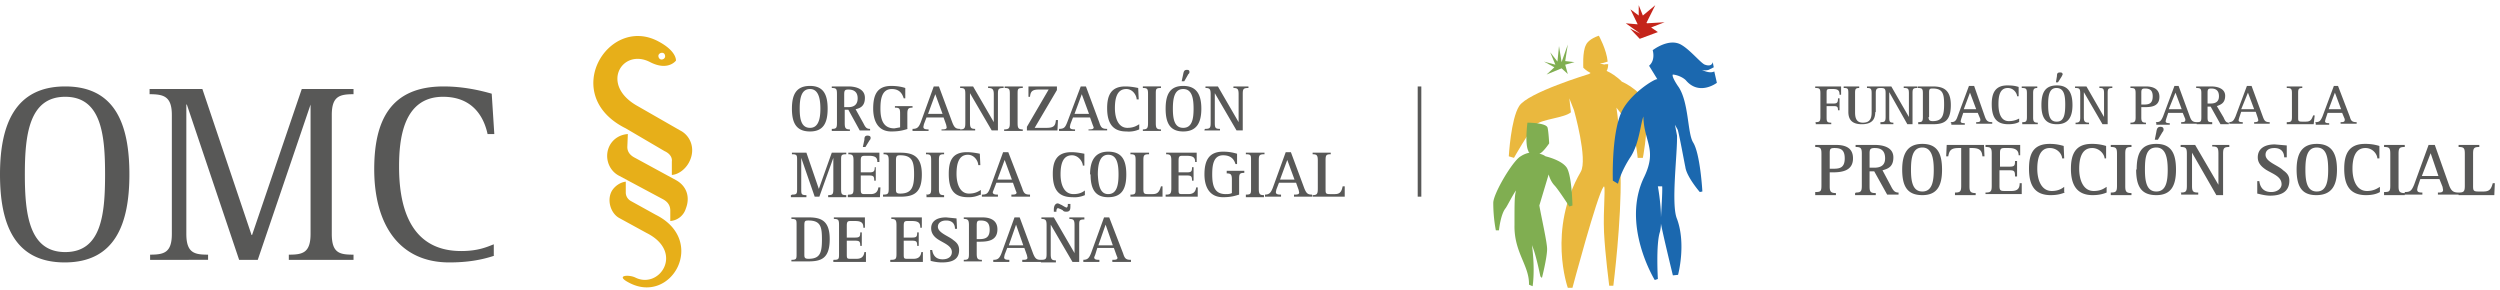
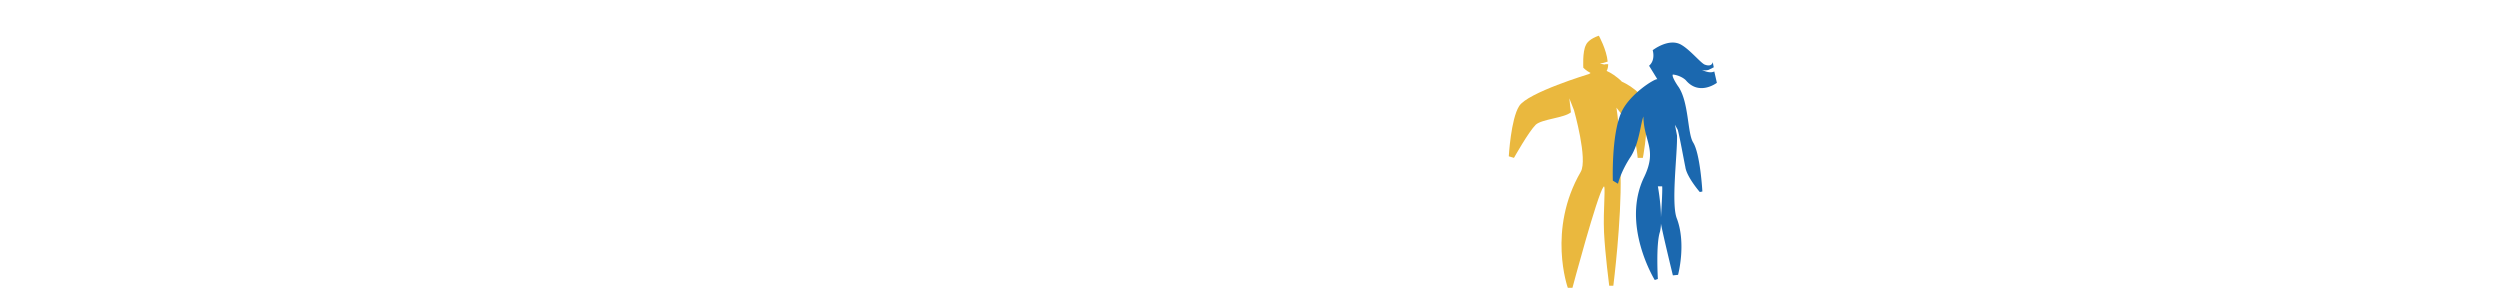
<svg xmlns="http://www.w3.org/2000/svg" width="483" height="56" viewBox="0 0 483 56" fill="none">
-   <path fill-rule="evenodd" clip-rule="evenodd" d="M127.2 8c3.4 1.8 3.4 3.5 3.4 3.7 0 0-1.5 2.1-5 .3-5.4-2.8-9.8 4.4-2.4 8.5l8.2 4.7c2 1 3.1 3.6 1.7 6.2-.7 1.3-2 2.3-3.3 2.4v-2.6c.1-.7-.3-1.5-1.4-2l-7.5-4.4c-12.9-6.4-3.4-22 6.3-16.8zm3.4 26.8c2 1.1 2.8 3.2 1.9 5.5a3.4 3.4 0 01-3 2.4v-2c0-.8-.3-1.6-1.4-2.2l-8.6-4.6c-2-1.1-2.8-3.7-1.7-5.8.7-1.3 2-2.1 3.5-2.2l-.1 2.5c0 .7.3 1.5 1.5 2.1l7.9 4.3zm-9.1 19.8c-2.7-1.4-.1-1.6 1.2-1 4.7 2.4 9.6-4.9 2.2-8.6l-5.3-2.9c-1.6-.9-2.4-3.4-1.4-5.2.6-1 1.7-1.7 2.7-1.8v2.1c0 .6.3 1.3 1.1 1.7l4.7 2.6c10 5 3 17.5-5.2 13.1zm5.7-43.8c0-.3.3-.6.7-.6.4 0 .6.3.6.7 0 .3-.3.6-.7.6-.3 0-.6-.3-.6-.7z" fill="#E7AF19" />
-   <path d="M0 33.7c0-9.6 2.9-17 12.6-17S25 24.1 25 33.7s-2.8 17-12.5 17S0 43.3 0 33.7zm12.6 15c7 0 7.7-7.3 7.7-15 0-7.6-.7-15-7.7-15s-7.8 7.4-7.8 15 .8 15 7.8 15zm16.3.5c2.7 0 4.3-.3 4.3-4v-23c0-3.6-1.6-4-4.3-4v-1h10.2l9.5 28.2h.1l9.6-28.2h10v1c-2.7 0-4.2.4-4.2 4v23c0 3.7 1.5 4 4.2 4v1H55.8v-1c2.6 0 4.2-.3 4.2-4v-25l-10.2 30h-3.6l-10.1-30H36v25c0 3.7 1.6 4 4.2 4v1H29v-1zm66.6.2c-2.4.8-5.1 1.3-8.7 1.3-9.8 0-14.5-7.5-14.5-18 0-9.2 3-16 13.4-16 3.9 0 7.2.8 9.3 1.4l.5 7.8h-1.3c-.6-2.8-2.5-7.2-8.6-7.2-7.8 0-8.5 8.4-8.5 13.5 0 6.4 1.4 16.3 12 16.3 3.3 0 5-.8 6.3-1.3v2.2h.1zm179-32.7h-.6V38h.7V16.7zM153 21c0-2.7.8-4.4 3.5-4.4 2.6 0 3.4 1.7 3.4 4.4s-.8 4.4-3.4 4.4c-2.7 0-3.5-1.7-3.5-4.4zm3.5 3.7c1.6 0 2-1.7 2-3.7s-.4-3.8-2-3.8c-1.7 0-2 1.8-2 3.8 0 2 .3 3.7 2 3.7zm4.2.2c.9 0 1-.2 1-1.2v-5.5c0-1-.1-1.2-1-1.2v-.3h3.2c1.5 0 3.2.5 3.2 2.2 0 1.6-.9 2-1.8 2.2l1.5 2.7c.4.8.6 1.1 1.3 1.1v.3h-2l-2.2-4h-.7v2.5c0 1 .1 1.3 1 1.3v.3h-3.5v-.4zm2.4-4.2h.8c1.1 0 1.8-.5 1.8-1.7 0-1.3-.8-1.7-1.8-1.7-.7 0-.8.2-.8 1v2.4zm12.3 4.2c-.7.2-1.5.5-3.2.5-2.8 0-3.5-2.4-3.5-4.4 0-2.6.7-4.4 3.5-4.4 1.2 0 2.1.2 2.7.4v2h-.3c-.2-.6-.6-1.8-2.3-1.8-2 0-2.2 2.1-2.2 3.8 0 2.2.6 3.8 2.7 3.8l1.1-.2V22c0-1-.1-1.2-1-1.2v-.3h3.4v.3c-.8 0-1 .2-1 1.2v2.9zm.9 0c.9 0 1.2-.3 1.6-1.3l2.5-6.9h1l2.6 7c.4 1 .7 1.2 1.5 1.2v.3h-3.6V25c.5 0 1 0 1-.4l-.1-.5-.5-1.4h-3.3l-.5 1.3-.1.5c0 .4.3.5 1 .5v.3h-3.1V25zm3-2.9h2.8l-1.4-3.8-1.4 3.8zm6.2 3c.9 0 1-.3 1-1.3v-5.5c0-1-.1-1.2-1-1.2v-.3h2.5l4 6.9v-5.4c0-1-.3-1.2-1.1-1.2v-.3h3v.3c-1 0-1.1.2-1.1 1.2v7h-1.2l-4.2-7.2v5.7c0 1 .2 1.2 1 1.2v.3h-2.9V25zm8.5 0c1 0 1.1-.3 1.1-1.3v-5.5c0-1-.1-1.2-1-1.2v-.3h3.5v.3c-1 0-1 .2-1 1.2v5.5c0 1 .1 1.3 1 1.3v.3h-3.6v-.4zm4.4-.5l4.2-7.2h-1.9c-1.3 0-1.6.4-1.7 1.4h-.3v-2h5.5v.7l-4.3 7.3h2.3c1.5 0 1.7-.5 1.8-1.5h.4l-.1 2h-5.9v-.7zm6.2.4c1 0 1.2-.3 1.6-1.3l2.6-6.9h1l2.6 7c.3 1 .6 1.2 1.5 1.2v.3h-3.6V25c.5 0 1 0 1-.4l-.2-.5-.5-1.4h-3.3l-.5 1.3-.1.5c0 .4.3.5 1 .5v.3h-3.1V25zm3-2.9h2.8l-1.4-3.8-1.4 3.8zm12.5 3a5 5 0 01-2.5.4c-2.7 0-3.7-1.7-3.7-4.5 0-2.4.7-4.2 3.5-4.2 1.1 0 2 .2 2.5.3l.1 2.2h-.4c0-.7-.7-2-2-2-1.9 0-2.2 2-2.2 3.7 0 2 .7 3.8 2.4 3.8 1.2 0 1.8-.4 2.3-.7v1zm.7 0c.9 0 1-.3 1-1.3v-5.5c0-1-.1-1.2-1-1.2v-.3h3.5v.3c-1 0-1 .2-1 1.2v5.5c0 1 .1 1.3 1 1.3v.3h-3.5v-.4zm4.4-4c0-2.7.8-4.4 3.4-4.4 2.6 0 3.5 1.7 3.5 4.4s-.9 4.4-3.5 4.4-3.4-1.7-3.4-4.4zm3.4 3.7c1.7 0 2-1.7 2-3.7s-.3-3.8-2-3.8-2 1.8-2 3.8c0 2 .3 3.7 2 3.7zm0-10.4c.1-.5.2-.8.7-.8.2 0 .5 0 .5.4 0 .1 0 .3-.2.4l-.8 1.4h-.5l.3-1.4zm4.2 10.6c1 0 1.1-.2 1.1-1.2v-5.5c0-1-.2-1.2-1-1.2v-.3h2.4l4 6.9v-5.4c0-1-.2-1.2-1-1.2v-.3h2.9v.3c-1 0-1.1.2-1.1 1.2v7h-1.2l-4.2-7.2v5.7c0 1 .1 1.2 1 1.2v.3h-3V25h.1zM153 37.6c1 0 1-.2 1-1.2V31c0-1 0-1.2-1-1.2v-.3h2.8l2.4 7 2.5-7h2.8v.3c-1 0-1 .2-1 1.2v5.5c0 1 .1 1.2 1 1.2v.4H160v-.4c.9 0 1-.2 1-1.2v-6l-2.7 7.5h-.9l-2.6-7.5v6c0 1 0 1.2 1 1.2v.4h-3v-.4h.1zm10.9 0c.9 0 1-.2 1-1.2V31c0-1-.2-1.2-1-1.2v-.3h6v1.8h-.4c0-.7-.2-1.2-1.6-1.2h-.8c-.7 0-.8.2-.8 1v2.2h1.7c.8 0 1-.2 1-1h.2v2.6h-.3c0-.8-.1-1-1-1h-1.6v2.6c0 .9.1 1 .8 1h1.1c1 0 1.4-.5 1.5-1.3h.4l-.1 1.9h-6.2v-.4zM167 27c0-.5.1-.8.6-.8.3 0 .6.1.6.4 0 .2 0 .3-.2.5l-.8 1.3h-.5l.3-1.4zm3.6 10.6c1 0 1.1-.2 1.1-1.2V31c0-1-.2-1.2-1-1.2v-.3h3.2c2.4 0 4.2.6 4.2 4.2 0 3.7-1.7 4.3-4.2 4.3h-3.3v-.3zm2.5-1.1c0 .6 0 .9.8.9 2.2 0 2.7-1.2 2.7-3.7 0-2.4-.3-3.7-2.7-3.7-.6 0-.8.1-.8 1v5.5zm5.8 1.1c.9 0 1-.2 1-1.2V31c0-1-.1-1.2-1-1.2v-.3h3.5v.3c-.9 0-1 .2-1 1.2v5.5c0 1 .2 1.2 1 1.2v.4H179v-.4zm10.5 0a5 5 0 01-2.4.5c-2.8 0-3.7-1.6-3.7-4.5 0-2.4.6-4.2 3.5-4.2 1 0 2 .2 2.5.3l.1 2.2h-.4c0-.7-.7-2-2-2-1.9 0-2.2 2-2.2 3.7 0 2 .7 3.8 2.4 3.8 1.2 0 1.8-.4 2.3-.7v1zm.3 0c1 0 1.2-.3 1.6-1.3l2.5-6.9h1l2.7 7c.3 1 .6 1.2 1.5 1.2v.4h-3.6v-.4c.5 0 1 0 1-.4l-.2-.5-.5-1.4h-3.2l-.5 1.3-.2.5c0 .4.3.5 1 .5v.4h-3.1v-.4zm3-2.9h2.8l-1.4-3.8-1.4 3.8zm16.9 3a5 5 0 01-2.4.4c-2.8 0-3.8-1.6-3.8-4.5 0-2.4.7-4.2 3.6-4.2 1 0 1.9.2 2.5.3V32h-.3c0-.7-.8-2-2.1-2-1.9 0-2.2 2-2.2 3.7 0 2 .7 3.8 2.5 3.8 1.2 0 1.8-.4 2.2-.7v1zm1-4c0-2.7 1-4.4 3.5-4.4 2.7 0 3.5 1.7 3.5 4.4s-.8 4.4-3.5 4.4c-2.6 0-3.4-1.7-3.4-4.4zm3.5 3.8c1.7 0 2-1.8 2-3.8 0-2-.3-3.8-2-3.8-1.6 0-2 1.8-2 3.8.1 2 .4 3.8 2 3.8zm4.3.1c1 0 1-.2 1-1.2V31c0-1-.1-1.2-1-1.2v-.3h3.6v.3c-1 0-1.1.2-1.1 1.2v5.5c0 .8.1 1 .8 1h1c1 0 1.3-.5 1.6-1.5h.3v2h-6.2v-.3zm6.9 0c.8 0 1-.2 1-1.2V31c0-1-.2-1.2-1-1.2v-.3h5.9v1.8h-.3c0-.7-.2-1.2-1.6-1.2h-.9c-.6 0-.7.2-.7 1v2.2h1.6c.9 0 1-.2 1-1h.3v2.6h-.3c0-.8-.1-1-1-1h-1.6v2.6c0 .9 0 1 .7 1h1.2c1 0 1.4-.5 1.5-1.3h.3V38h-6.2v-.4zm14.1 0c-.7.2-1.5.5-3.1.5-2.9 0-3.6-2.4-3.6-4.4 0-2.6.8-4.4 3.6-4.4 1.2 0 2 .2 2.7.4v2h-.3c-.2-.6-.6-1.7-2.4-1.7-1.9 0-2.1 2-2.1 3.7 0 2.3.5 3.8 2.6 3.8.4 0 .8 0 1.2-.2v-2.6c0-1-.2-1.2-1-1.2V33h3.4v.4c-.9 0-1 .2-1 1.2v2.9zm1.3 0c1 0 1-.2 1-1.2V31c0-1 0-1.2-1-1.2v-.3h3.6v.3c-1 0-1.1.2-1.1 1.2v5.5c0 1 .2 1.2 1 1.2v.4h-3.5v-.4zm3.6 0c.9 0 1.2-.3 1.6-1.3l2.5-6.9h1l2.6 7c.4 1 .7 1.2 1.5 1.2v.4H250v-.4c.5 0 1 0 1-.4l-.1-.5-.5-1.4h-3.3l-.5 1.3-.1.5c0 .4.3.5 1 .5v.4h-3.1v-.4zm3-2.9h2.8l-1.4-3.8-1.4 3.8zm6.3 3c.9 0 1-.3 1-1.3V31c0-1-.2-1.2-1-1.2v-.3h3.5v.3c-.9 0-1 .2-1 1.2v5.5c0 .8 0 1 .8 1h1c1 0 1.3-.5 1.5-1.5h.4v2h-6.2v-.3zM152.9 50.2c1 0 1-.2 1-1.2v-5.5c0-1 0-1.2-1-1.2v-.3h3.3c2.4 0 4.1.6 4.1 4.2 0 3.7-1.6 4.3-4.1 4.3h-3.3v-.3zm2.5-1.1c0 .6 0 .9.8.9 2.2 0 2.6-1.1 2.6-3.7 0-2.4-.2-3.7-2.6-3.7-.7 0-.8.1-.8 1v5.5zm5.7 1.1c1 0 1-.2 1-1.2v-5.5c0-1-.1-1.2-1-1.2v-.3h6V44h-.3c0-.8-.2-1.3-1.6-1.3h-.9c-.6 0-.7.2-.7 1v2.2h1.6c.9 0 1-.2 1-1h.3v2.6h-.3c0-.8-.1-1-1-1h-1.6V49c0 .9 0 1 .7 1h1.2c1 0 1.4-.5 1.5-1.3h.3v1.9H161v-.4zm11 0c1 0 1.1-.2 1.1-1.2v-5.5c0-1-.2-1.2-1-1.2v-.3h5.9V44h-.3c0-.8-.2-1.3-1.6-1.3h-.9c-.6 0-.7.2-.7 1v2.2h1.6c.9 0 1-.2 1-1h.3v2.6h-.3c0-.8-.1-1-1-1h-1.6V49c0 .9 0 1 .7 1h1.2c1 0 1.4-.5 1.5-1.3h.3v1.9H172v-.4zm12.4-6c0-.8-.4-1.6-1.7-1.6-1 0-1.6.5-1.6 1.2 0 1.2 2.1 1.8 3 2.6.7.5 1.1 1 1.1 1.9 0 1.8-1.3 2.4-3.3 2.4-1 0-1.8-.2-2.2-.3l-.1-2.1h.4c.1.6.4 1.8 2 1.8 1.2 0 1.8-.6 1.8-1.4 0-1.2-1.5-1.7-2.6-2.4-.8-.5-1.4-1.2-1.4-2.2 0-1.3 1-2.1 2.9-2.1l2 .2.1 2h-.4zm1.7 6c.9 0 1-.2 1-1.2v-5.5c0-1-.2-1.2-1-1.2v-.3h3.6c1.6 0 2.9.6 2.9 2.3 0 2.3-2 2.4-3.6 2.4h-.4v2.3c0 1 .2 1.2 1 1.2v.3h-3.5v-.3zm2.5-4h.4c1 0 2.1-.1 2.1-1.8 0-1.5-.7-1.8-1.8-1.8-.6 0-.7.2-.7 1v2.6zm3.2 4c.9 0 1.2-.3 1.6-1.3l2.5-6.9h1l2.6 7c.4 1 .7 1.2 1.5 1.2v.4h-3.6v-.4c.5 0 1 0 1-.4l-.1-.5-.5-1.4h-3.3l-.5 1.3-.1.5c0 .4.3.5 1 .5v.4h-3.1v-.4zm3-2.8h2.8l-1.4-4-1.4 4zm6.2 2.8c1 0 1.1-.2 1.1-1.2v-5.5c0-1-.2-1.2-1-1.2v-.3h2.4l4 6.9v-5.4c0-1-.2-1.2-1-1.2V42h2.9v.4c-1 0-1 .2-1 1.2v7h-1.3l-4.2-7.2v5.7c0 1 .2 1.2 1 1.2v.4h-2.9v-.4zm2.5-9.7c0-1 .5-1.2.7-1.2.3 0 .5.2.8.3l.5.3.4.2c.2 0 .3-.2.3-.5v-.2h.5v.3c0 .7 0 1.2-.8 1.2-.2 0-.5 0-.7-.3l-.4-.2-.5-.2c-.1 0-.3.2-.3.5v.2h-.5v-.4zm5.6 9.7c.9 0 1.2-.3 1.6-1.3l2.5-6.9h1l2.7 7c.3 1 .6 1.2 1.5 1.2v.4h-3.6v-.4c.5 0 1 0 1-.4l-.2-.5-.5-1.4H212l-.4 1.3-.2.5c0 .4.3.5 1 .5v.4h-3.1v-.4zm3-2.8h2.8l-1.4-4-1.4 4zm138.5-23.8c.8 0 1-.1 1-1V18c0-.9-.2-1-1-1v-.3h5v1.6h-.3c0-.6-.1-1.1-1.2-1.1h-.7c-.6 0-.6.2-.6.8v2h1.4c.7 0 .8-.3.8-1h.3v2.3h-.3c0-.6-.1-.8-.8-.8h-1.4v2.2c0 .8.1 1 .9 1v.3h-3v-.3zm11.6-2c0 1.2-.4 2.4-2.6 2.4-1.9 0-2.6-.9-2.6-2.4V18c0-.9-.1-1-.9-1v-.3h3v.3c-.7 0-.8.2-.8 1v3.7c0 1 .2 2 1.5 2s1.7-.7 1.7-2V18c0-.9-.2-1-.9-1v-.3h2.6v.3c-.7 0-.9.2-.9 1v3.7zm1 2c.8 0 1-.1 1-1V18c0-.9-.2-1-1-1v-.3h2.1l3.4 5.9V18c0-.9-.2-1-1-1v-.3h2.6v.3c-.8 0-.9.2-.9 1v6h-1l-3.5-6.2v4.9c0 .8.1 1 .8 1v.3h-2.5v-.3zm7.3 0c.7 0 .9-.1.9-1V18c0-.9-.2-1-1-1v-.3h2.9c2 0 3.5.6 3.5 3.6 0 3.2-1.4 3.7-3.5 3.7h-2.8v-.3zm2-1c0 .5.1.8.8.8 1.8 0 2.2-1 2.2-3.2 0-2-.2-3.1-2.2-3.1-.6 0-.7.1-.7.8v4.7zm4.3 1c.7 0 1-.2 1.3-1.1l2.2-5.9h1l2.1 6c.3.8.6 1 1.4 1v.3h-3.1v-.3c.4 0 .8 0 .8-.4V23l-.5-1.2h-2.8l-.4 1.2-.1.4c0 .3.2.4.8.4v.3H377v-.3h-.1zm2.5-2.5h2.4l-1.2-3.2-1.2 3.2zm10.6 2.5c-.3.2-1 .4-2 .4-2.4 0-3.2-1.4-3.2-3.9 0-2 .6-3.6 3-3.6 1 0 1.6.1 2.2.3v1.8h-.3c0-.5-.6-1.6-1.8-1.6-1.6 0-1.8 1.7-1.8 3.1 0 1.8.5 3.3 2 3.3 1 0 1.6-.3 2-.5v.7zm.7 0c.7 0 .9-.1.9-1V18c0-.9-.2-1-1-1v-.3h3v.3c-.6 0-.8.2-.8 1v4.7c0 .8.2 1 .9 1v.3h-3v-.3zm3.7-3.3c0-2.4.7-3.8 3-3.8 2.2 0 3 1.4 3 3.8 0 2.3-.8 3.7-3 3.7-2.3 0-3-1.4-3-3.7zm3 3.2c1.4 0 1.6-1.5 1.6-3.3 0-1.7-.2-3.2-1.7-3.2-1.4 0-1.6 1.5-1.6 3.2 0 1.8.2 3.3 1.6 3.3zm0-8.8c0-.5.1-.7.6-.7.2 0 .5 0 .5.4l-.2.4-.7 1.1h-.4l.2-1.2zm3.6 9c.7 0 .9-.2.9-1V18c0-.9-.2-1-1-1v-.3h2.2l3.4 5.9V18c0-.9-.2-1-.9-1v-.3h2.5v.3c-.8 0-.9.2-.9 1v6h-1l-3.6-6.2v4.9c0 .8.2 1 1 1v.3H401v-.3zm10.6 0c.8 0 1-.2 1-1V18c0-.9-.2-1-1-1v-.3h3c1.4 0 2.6.5 2.6 2 0 2-1.8 2-3 2h-.5v2c0 .8.2 1 .9 1v.3h-3v-.3zm2.1-3.5h.4c1 0 1.8-.1 1.8-1.6 0-1.2-.6-1.5-1.5-1.5-.6 0-.7.2-.7.8v2.3zm2.8 3.4c.8 0 1-.2 1.4-1.1l2.2-5.9h.8l2.2 6c.3.8.6 1 1.4 1v.3h-3.1v-.3c.4 0 .8 0 .8-.4V23l-.5-1.2h-2.8l-.4 1.2-.1.4c0 .3.2.4.8.4v.3h-2.6v-.3zm2.5-2.5h2.5l-1.2-3.2-1.3 3.2zm5.4 2.5c.8 0 .9-.1.9-1V18c0-.9-.2-1-1-1v-.3h2.9c1.2 0 2.7.4 2.7 1.8s-.8 1.7-1.6 2l1.3 2.2c.3.7.5 1 1 1v.3H429l-1.9-3.4h-.6v2c0 .9.1 1 .9 1v.4h-3v-.3zm2-3.6h.7c1 0 1.6-.4 1.6-1.4 0-1.2-.7-1.5-1.5-1.5-.6 0-.7.2-.7.8v2.1zm4.1 3.6c.8 0 1-.2 1.4-1.1l2.2-5.9h.9l2.2 6c.3.8.5 1 1.3 1v.3h-3v-.3c.3 0 .8 0 .8-.4l-.1-.4-.4-1.2H433l-.4 1.2-.1.4c0 .3.2.4.8.4v.3h-2.6v-.3h-.2zm2.6-2.5h2.4l-1.2-3.2-1.3 3.2zm8.7 2.5c.8 0 1-.1 1-1V18c0-.9-.2-1-1-1v-.3h3v.3c-.7 0-.8.2-.8 1v4.7c0 .6 0 .8.7.8h.8c.9 0 1.1-.4 1.4-1.2h.3L447 24h-5.2v-.3zm5.5 0c.8 0 1-.2 1.4-1.1l2.2-5.9h.8l2.3 6c.2.8.5 1 1.3 1v.3h-3.1v-.3c.4 0 .8 0 .8-.4V23l-.5-1.2h-2.8l-.4 1.2-.1.4c0 .3.2.4.8.4v.3h-2.6v-.3zm2.6-2.5h2.4l-1.2-3.2-1.2 3.2zm-99.2 16c1 0 1.2-.1 1.2-1.2v-6.2c0-1.1-.2-1.3-1.2-1.3V28h4c1.9 0 3.3.6 3.3 2.6 0 2.5-2.3 2.7-4 2.7h-.5V36c0 1 .2 1.3 1.2 1.3v.4h-4v-.4zm2.8-4.5h.5c1.2 0 2.4 0 2.4-2 0-1.7-.8-2-2-2-.8 0-.9.2-.9 1v3zm5 4.6c1 0 1.2-.2 1.2-1.3v-6.2c0-1.1-.2-1.3-1.2-1.3V28h3.7c1.7 0 3.6.5 3.6 2.4 0 1.8-1 2.2-2.1 2.5l1.6 3c.5 1 .8 1.3 1.5 1.3v.4h-2.2l-2.5-4.5h-.9V36c0 1.1.2 1.3 1.2 1.3v.4h-4v-.4h.1zm2.8-4.8h.8c1.3 0 2.1-.5 2.1-1.8 0-1.6-.9-2-2-2-.8 0-1 .2-1 1v2.8zm6.2.4c0-3.1 1-5 3.9-5 3 0 3.8 2 3.8 5s-.9 4.9-3.8 4.9c-3 0-3.9-1.8-3.9-5zm3.9 4.2c1.9 0 2.2-2 2.2-4.2 0-2.3-.4-4.3-2.2-4.3-1.9 0-2.2 2-2.2 4.3 0 2.2.3 4.2 2.2 4.2zm6.3.2c1 0 1.2-.2 1.2-1.3v-7.3h-.5c-1.5 0-1.8.5-2 1.6h-.4l.1-2.2h7.2l.1 2.2h-.4c-.1-1-.4-1.6-2-1.6h-.5V36c0 1 .2 1.3 1.2 1.3v.4h-4v-.4zm5.9 0c1 0 1.2-.2 1.2-1.3v-6.2c0-1.1-.2-1.3-1.2-1.3V28h6.7v2h-.3c0-.7-.3-1.4-1.9-1.4h-.9c-.7 0-.8.3-.8 1v2.6h1.8c1 0 1.1-.2 1.1-1.1h.4v3h-.4c0-1-.1-1.2-1-1.2h-2v3c0 .9.2 1 1 1h1.3c1.2 0 1.6-.5 1.6-1.5h.4v2.1h-7v-.3zm15.3 0c-.5.2-1.3.5-2.7.5-3.1 0-4.2-1.9-4.2-5.1 0-2.7.7-4.8 4-4.8 1.2 0 2 .2 2.7.4l.1 2.4h-.4c0-.7-.8-2-2.4-2-2 0-2.4 2.2-2.4 4 0 2.2.8 4.3 2.8 4.3 1.3 0 2-.5 2.4-.8v1zm8.1 0c-.5.2-1.3.5-2.7.5-3 0-4.2-1.9-4.2-5.1 0-2.7.8-4.8 4-4.8a9 9 0 012.8.4v2.4h-.3c0-.7-.9-2-2.4-2-2.1 0-2.5 2.2-2.5 4 0 2.2.8 4.3 2.8 4.3 1.4 0 2-.5 2.5-.8v1zm.8 0c1 0 1.2-.2 1.2-1.3v-6.2c0-1.1-.2-1.3-1.2-1.3V28h4v.4c-1 0-1.2.2-1.2 1.3V36c0 1 .2 1.3 1.2 1.3v.4h-4v-.4zm5-4.4c0-3.1.8-5 3.8-5s3.8 2 3.8 5-.9 4.9-3.8 4.9c-3 0-3.9-1.8-3.9-5zm3.8 4.2c1.9 0 2.2-2 2.2-4.2 0-2.3-.4-4.3-2.2-4.3-2 0-2.2 2-2.2 4.3 0 2.2.3 4.2 2.2 4.2zm0-11.5c.1-.6.2-1 .8-1 .3 0 .6.1.6.5 0 .1 0 .3-.2.5l-.9 1.5h-.6l.3-1.5zm4.7 11.7c1 0 1.2-.2 1.2-1.3v-6.2c0-1.1-.2-1.3-1.2-1.3V28h2.8l4.5 7.7v-6c0-1.2-.2-1.4-1.2-1.4V28h3.3v.4c-1 0-1.2.2-1.2 1.3v8h-1.3l-4.7-8.2v6.4c0 1.1.2 1.3 1.2 1.3v.4h-3.3v-.3zm20-6.8c0-.8-.4-1.8-1.9-1.8-1.1 0-1.7.5-1.7 1.3 0 1.4 2.4 2 3.4 3 .7.5 1.2 1 1.2 2 0 2.1-1.5 2.9-3.7 2.9-1 0-2-.3-2.5-.4v-2.4h.4c.1.8.5 2.1 2.3 2.1 1.2 0 2-.7 2-1.5 0-1.5-1.7-2-3-2.8-.9-.6-1.6-1.3-1.6-2.4 0-1.6 1.2-2.5 3.3-2.5l2.3.2v2.3h-.4zm2.4 2.4c0-3.1 1-5 3.9-5 3 0 3.9 2 3.9 5s-1 4.9-4 4.9c-2.9 0-3.8-1.8-3.8-5zm3.9 4.2c1.9 0 2.2-2 2.2-4.2 0-2.3-.3-4.3-2.2-4.3-1.9 0-2.2 2-2.2 4.3 0 2.2.3 4.2 2.2 4.2zm12.2.1c-.5.3-1.3.6-2.7.6-3.1 0-4.2-1.9-4.2-5.1 0-2.7.8-4.8 4-4.8a9 9 0 012.8.4v2.4h-.4c0-.7-.8-2-2.3-2-2.1 0-2.5 2.2-2.5 4 0 2.2.8 4.3 2.8 4.3 1.3 0 2-.5 2.5-.8v1zm.8 0c1 0 1.2-.1 1.2-1.2v-6.2c0-1.1-.2-1.3-1.2-1.3V28h4v.4c-1 0-1.2.2-1.2 1.3V36c0 1 .2 1.3 1.2 1.3v.4h-4v-.4zm4 0c1 0 1.3-.2 1.8-1.4l2.8-7.7h1.2l2.8 7.9c.4 1 .8 1.3 1.8 1.3v.4h-4v-.4c.5 0 1 0 1-.5l-.1-.6-.6-1.5h-3.7l-.5 1.5-.1.5c0 .5.3.6 1 .6v.4h-3.4v-.4zm3.3-3.1h3.2l-1.5-4.4-1.7 4.4zm7.1 3.2c1 0 1.2-.2 1.2-1.3v-6.2c0-1.1-.2-1.3-1.2-1.3V28h4v.4c-1 0-1.2.2-1.2 1.3V36c0 .8.1 1 1 1h1c1.2 0 1.5-.5 1.8-1.6h.4l-.1 2.3H475v-.4z" fill="#585857" />
  <path d="M313.3 15.7c-1.1-1-2-1.6-2.9-2 .2-.3.3-.8.3-1.3h-.5c-.3.2-1.1-.2-1.1-.2h.5l1-.3c-.2-2.3-1.7-5-1.7-5s-2 .6-2.5 1.8c-.7 1.3-.5 4.4-.5 4.4s.6.6 1.4 1l-.3.2s-11.9 3.6-13.5 6.2c-1.6 2.5-2 9.7-2 9.7l1 .3s2.8-5 4.2-6.4c1.2-1.1 5.5-1.3 6.8-2.4l-.3-2.7.9 2.3s2.7 9.5 1.3 11.9c-6.5 11.2-2.5 22.4-2.5 22.4h.9s4.8-18 6-19.5c.5-.8-.1 4.4.1 8.8.2 4.1 1 10.3 1 10.3h.8s1.6-12.7 1.4-21.4c0-7.3-.6-11.7-.8-13l2.1 2.7c1.6 1.9 2 7 2 7h1s.8-3.9.8-8.7c.2-2.9-2.6-5-5-6.1z" fill="#EAB83E" />
-   <path d="M298.6 30.2s3.1.7 4.1 2.2c1 1.6 1.1 7.3 1.1 7.3l-.6.2s-2-3.1-2.8-4c-.9-.9-1.2-2.2-1.2-2.2l-1.8 6c.4 2.3 1.5 7.1 1.5 8.4 0 1.7-1 5.6-1 5.6l-.3-.3s-.8-4-1.5-5.7c-.4-1-.7-2.8-.8-4.1 1.6 7.1.8 11.7.8 11.7l-.7-.3c.1-3.7-2.9-6.2-2.8-11.5 0-4.5 0-5.6.3-6.7-.5.6-1.7 3-2 3.4-1 1.2-1.3 4.3-1.3 4.3h-.6s-.5-2.3-.5-5.3c0-1.8 3.8-8.2 5.3-9 .6-.4 1.2-.6 1.7-.7-.2-.1-.2-.3-.3-.5-.6-1.5-.1-5.3-.1-5.3s3.7 0 3.9 1c.2.9.3 3 .3 3s-1.2 1.8-1.9 2a3 3 0 011.2.5z" fill="#80AE51" />
  <path d="M320.9 42c.4-6.7.2-6 .2-6h-.8s.6 3.2.6 6zm3.2-17l-.5-.9.4 2.1c.1 3.5-1.2 13.3 0 16.1 1.8 4.9.2 10.8.2 10.8l-1 .1s-2-8.2-2.3-10a8 8 0 01-.2 1.6c-.8 2.4-.4 9.1-.4 9.1l-.6.2s-6.6-10.7-2-20c2.5-5.3-.1-6.7-.2-11.6-.6 1.7-.8 5.1-2.4 7.7-2 3-2.5 5.3-2.5 5.3l-1-.6s-.3-8.7 1.6-13.1c1.5-3.5 6.4-6.6 7-6.5l-1.6-2.6c1.3-1.1.7-3 .7-3s3.2-2.5 5.6-1c1.7 1 3.8 3.6 4.5 3.8 1.4.5 1.5-.5 1.5-.5l.2 1-1 .5c-.7.2-1.3 0-1.3 0s1.5.8 2.4.3l.5 2.2s-3.4 2.6-6-.5c-.5-.5-1.5-1-2.5-1.1-.3.3.8 2 1.1 2.4 2 3 1.7 8.9 2.8 10.7 1.4 2.2 1.8 9.5 1.8 9.5l-.5.1s-2.6-3-2.8-4.9c0 .2-1.3-7-1.5-7.2z" fill="#1B68AF" />
-   <path fill-rule="evenodd" clip-rule="evenodd" d="M301.7 12l-.5-3.1-.3 3-1.4-1.8 1 2.4-2.2-.6 2 1.1-1.5 1.4 2.9-1.2 1.2 1.1-.5-1.8 1.8-.5-1.8-.2.5-3.2-1.2 3.4z" fill="#80AE51" />
-   <path fill-rule="evenodd" clip-rule="evenodd" d="M318.1 4.4l1.7-3.4-2.4 2-.8-2v2L315 1.8l1.4 2.9-2.3-.2 2.8 2-2-1 1.9 2 3.5-1.3-1.3-.9 2.6-1-3.4.2z" fill="#C4241A" />
</svg>